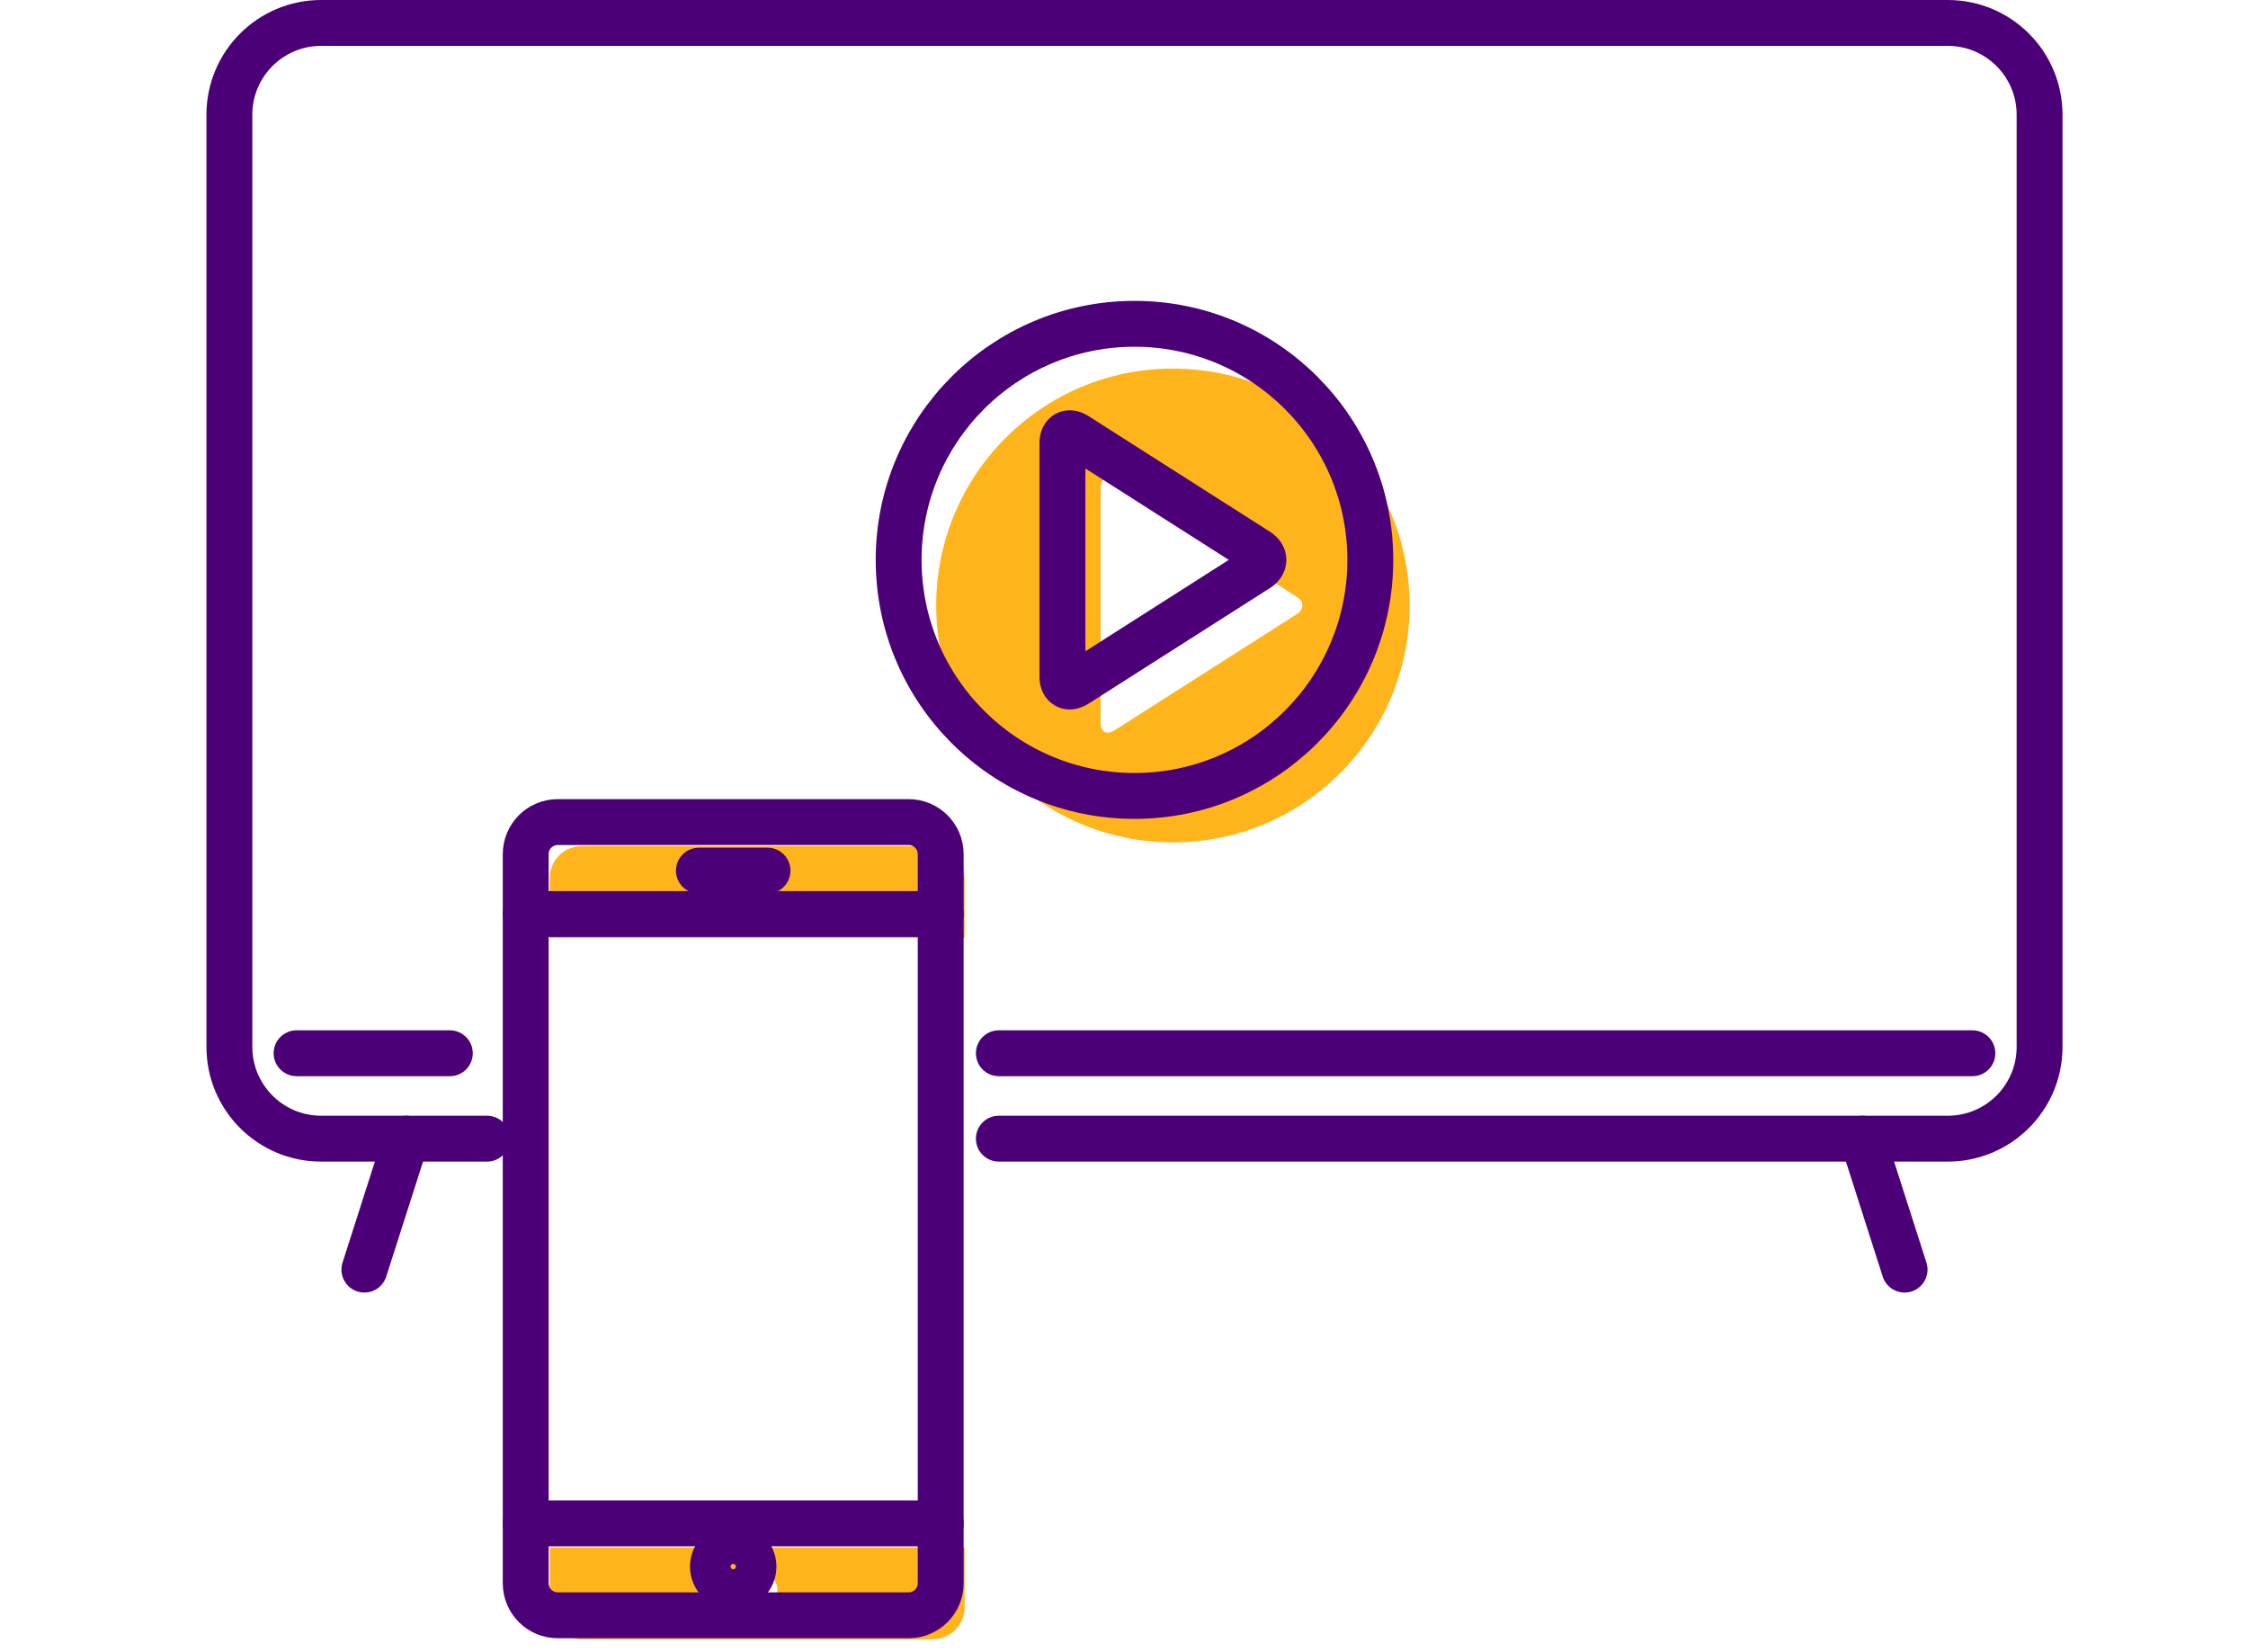
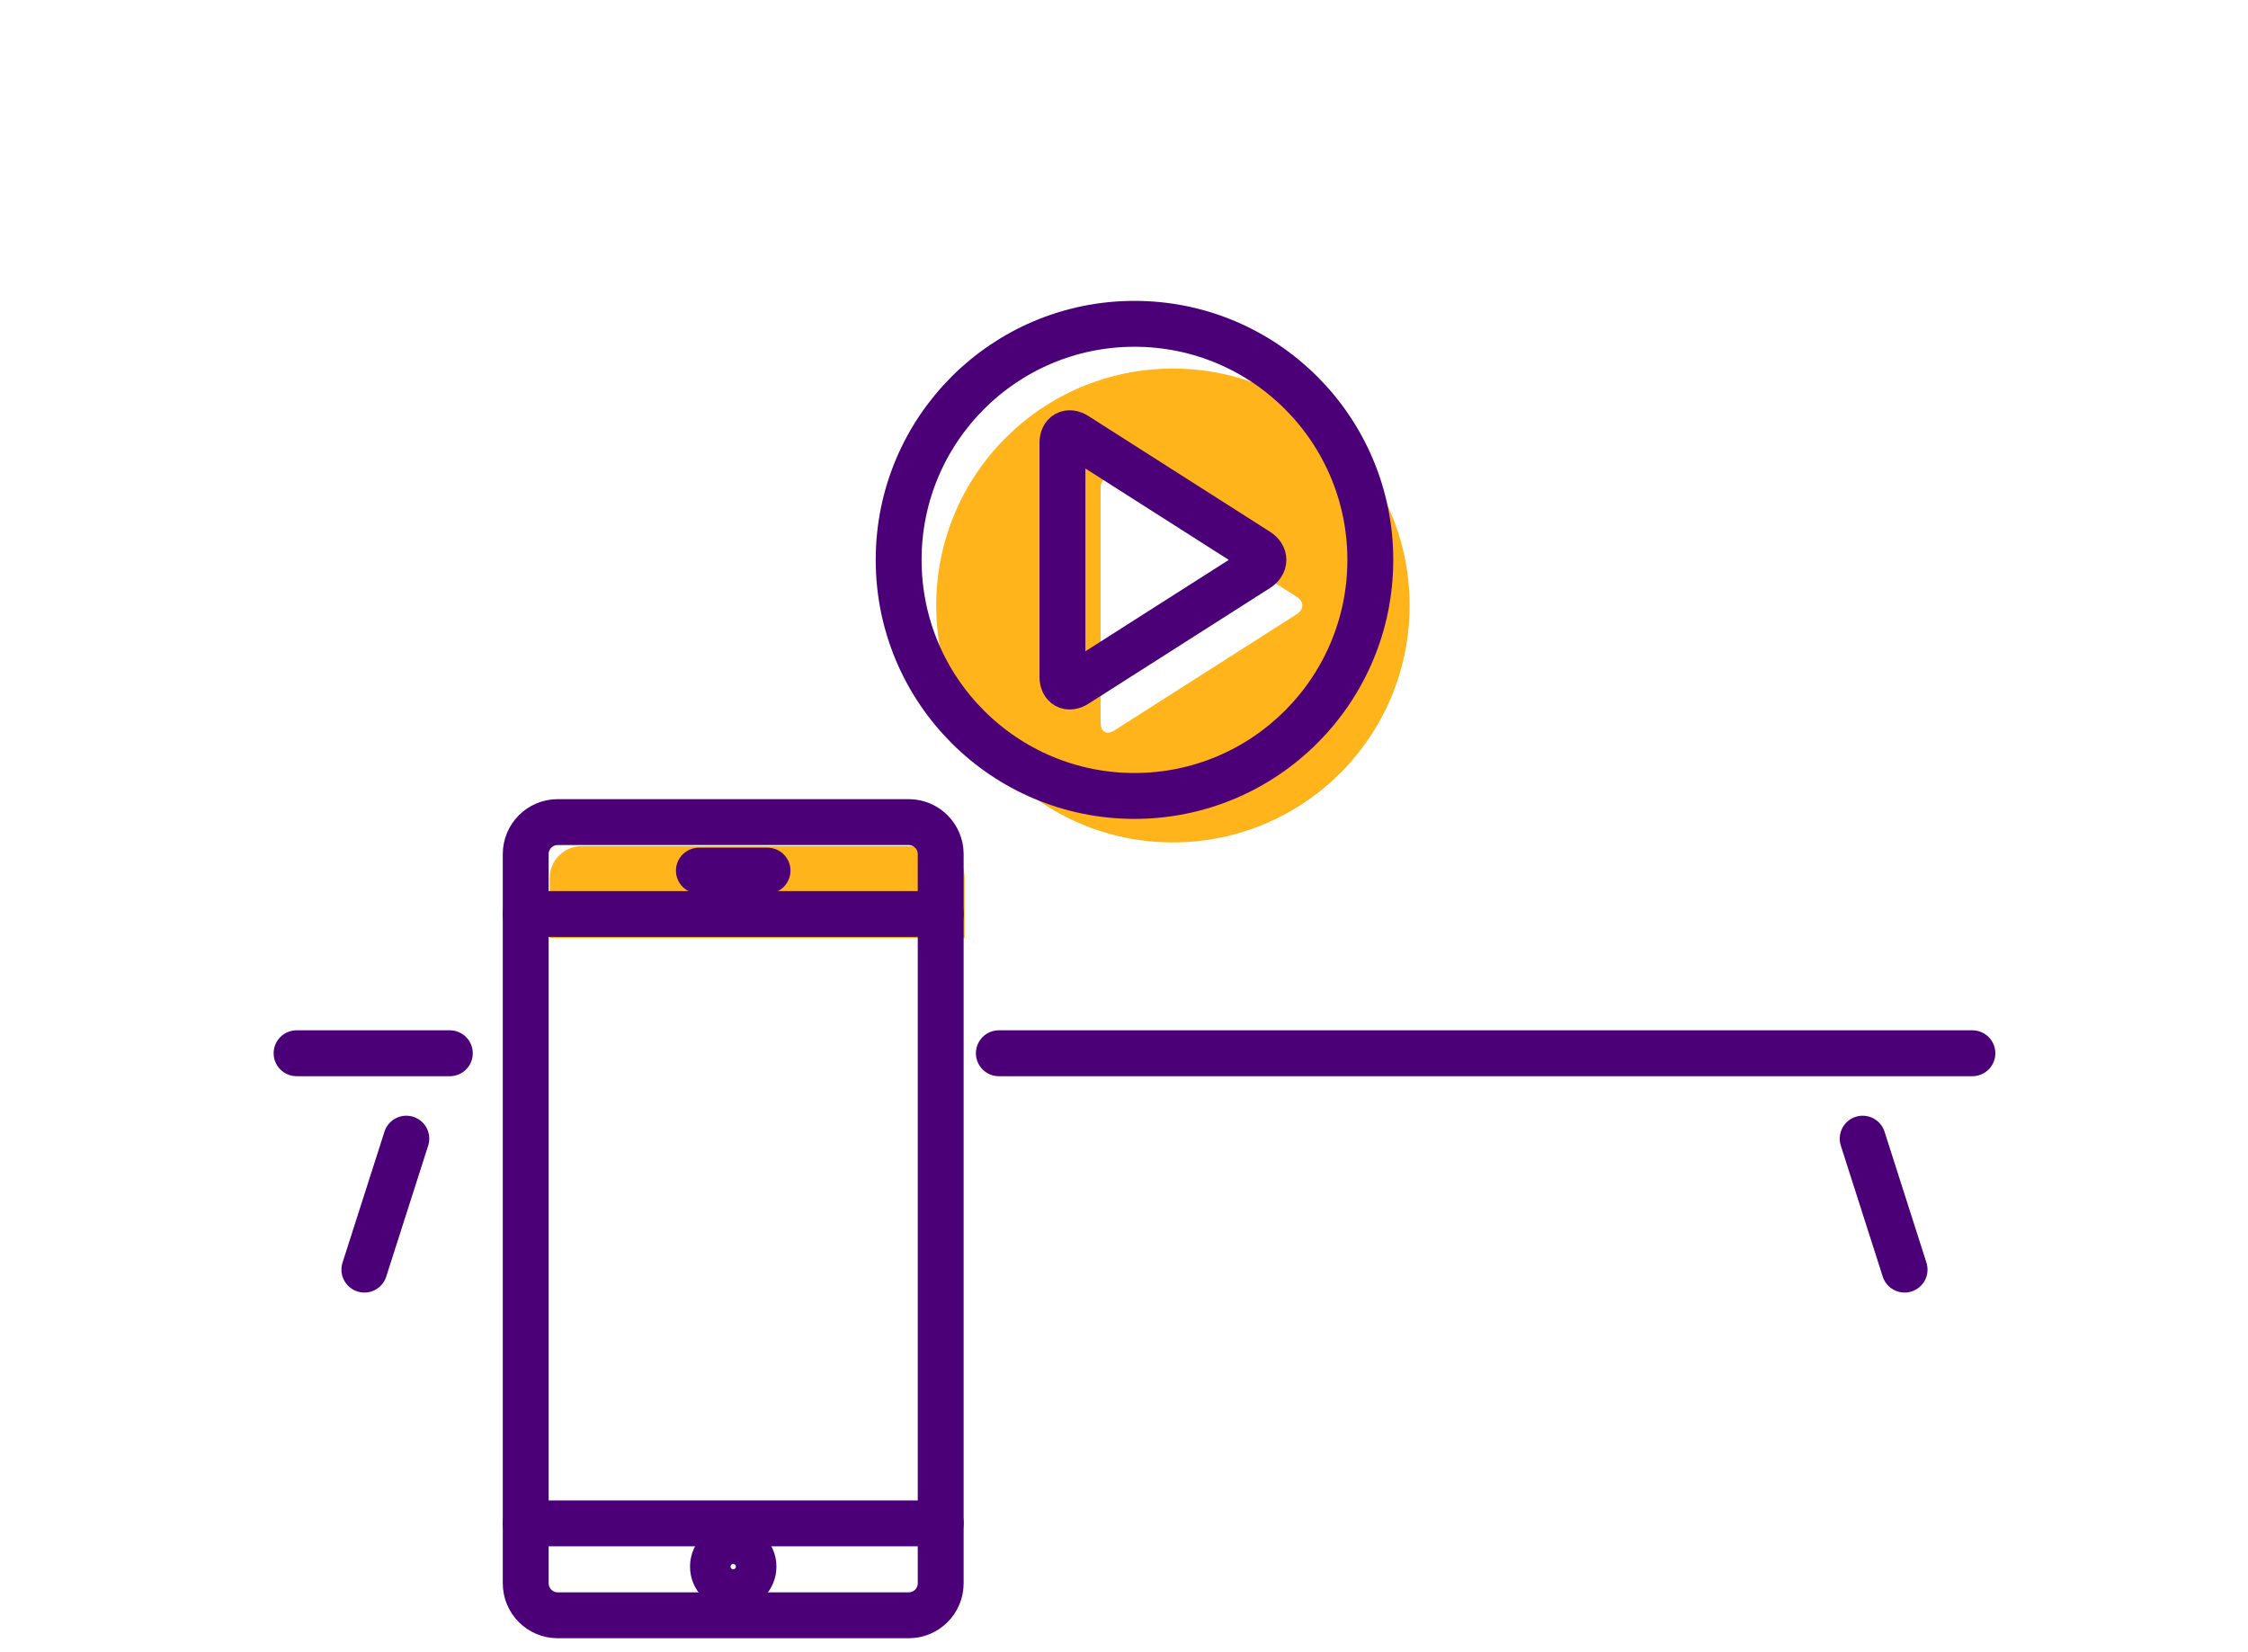
<svg xmlns="http://www.w3.org/2000/svg" width="98" height="72" viewBox="0 0 98 72" fill="none">
  <path d="M51.132 16.066C45.433 16.066 40.813 20.69 40.813 26.393C40.813 32.097 45.432 36.721 51.132 36.721C56.832 36.721 61.451 32.097 61.451 26.393C61.451 20.69 56.832 16.066 51.132 16.066ZM56.527 26.774L48.579 31.84C48.25 32.051 47.98 31.904 47.98 31.513V21.275C47.98 20.884 48.25 20.737 48.579 20.948L56.527 26.014C56.856 26.222 56.856 26.565 56.527 26.774Z" fill="#FFB41C" />
  <path d="M54.833 24.026C55.16 24.235 55.16 24.576 54.833 24.785L46.913 29.832C46.585 30.041 46.317 29.894 46.317 29.506V19.306C46.317 18.917 46.585 18.77 46.913 18.979L54.833 24.026V24.026Z" stroke="#4B0077" stroke-width="2" stroke-linecap="round" stroke-linejoin="round" />
  <path d="M49.457 34.695C55.135 34.695 59.738 30.088 59.738 24.405C59.738 18.722 55.135 14.115 49.457 14.115C43.779 14.115 39.176 18.722 39.176 24.405C39.176 30.088 43.779 34.695 49.457 34.695Z" stroke="#4B0077" stroke-width="2" stroke-linecap="round" stroke-linejoin="round" />
-   <path d="M21.23 49.634H14C11.791 49.634 10 47.843 10 45.634V5C10 2.791 11.791 1 14 1H84.914C87.123 1 88.914 2.791 88.914 5V45.634C88.914 47.843 87.123 49.634 84.914 49.634H43.544" stroke="#4B0077" stroke-width="2" stroke-linecap="round" stroke-linejoin="round" />
  <path d="M81.202 49.634L83.029 55.342" stroke="#4B0077" stroke-width="2" stroke-linecap="round" stroke-linejoin="round" />
  <path d="M17.713 49.634L15.885 55.342" stroke="#4B0077" stroke-width="2" stroke-linecap="round" stroke-linejoin="round" />
  <path d="M19.61 45.911H12.929" stroke="#4B0077" stroke-width="2" stroke-linecap="round" stroke-linejoin="round" />
  <path d="M85.985 45.911H43.544" stroke="#4B0077" stroke-width="2" stroke-linecap="round" stroke-linejoin="round" />
  <path d="M42.055 38.278V40.888H23.964V38.278C23.964 37.507 24.588 36.882 25.358 36.882H40.661C41.431 36.882 42.054 37.507 42.054 38.278H42.055Z" fill="#FFB41C" />
-   <path d="M23.964 67.451V70.061C23.964 70.832 24.588 71.456 25.358 71.456H40.661C41.431 71.456 42.054 70.831 42.054 70.061V67.451H23.964ZM33.009 70.219C32.522 70.219 32.126 69.822 32.126 69.335C32.126 68.847 32.522 68.45 33.009 68.45C33.496 68.45 33.893 68.846 33.893 69.335C33.893 69.823 33.498 70.219 33.009 70.219Z" fill="#FFB41C" />
  <path d="M39.615 35.835H24.312C23.542 35.835 22.918 36.461 22.918 37.232V69.014C22.918 69.785 23.542 70.41 24.312 70.41H39.615C40.385 70.41 41.009 69.785 41.009 69.014V37.232C41.009 36.461 40.385 35.835 39.615 35.835Z" stroke="#4B0077" stroke-width="2" stroke-linecap="round" stroke-linejoin="round" />
  <path d="M30.468 37.951H33.46" stroke="#4B0077" stroke-width="2" stroke-linecap="round" stroke-linejoin="round" />
  <path d="M31.964 69.172C32.452 69.172 32.848 68.776 32.848 68.288C32.848 67.799 32.452 67.403 31.964 67.403C31.476 67.403 31.081 67.799 31.081 68.288C31.081 68.776 31.476 69.172 31.964 69.172Z" stroke="#4B0077" stroke-width="2" stroke-linecap="round" stroke-linejoin="round" />
  <path d="M41.009 39.842H22.918" stroke="#4B0077" stroke-width="2" stroke-linecap="round" stroke-linejoin="round" />
  <path d="M22.918 66.403H41.009" stroke="#4B0077" stroke-width="2" stroke-linecap="round" stroke-linejoin="round" />
</svg>